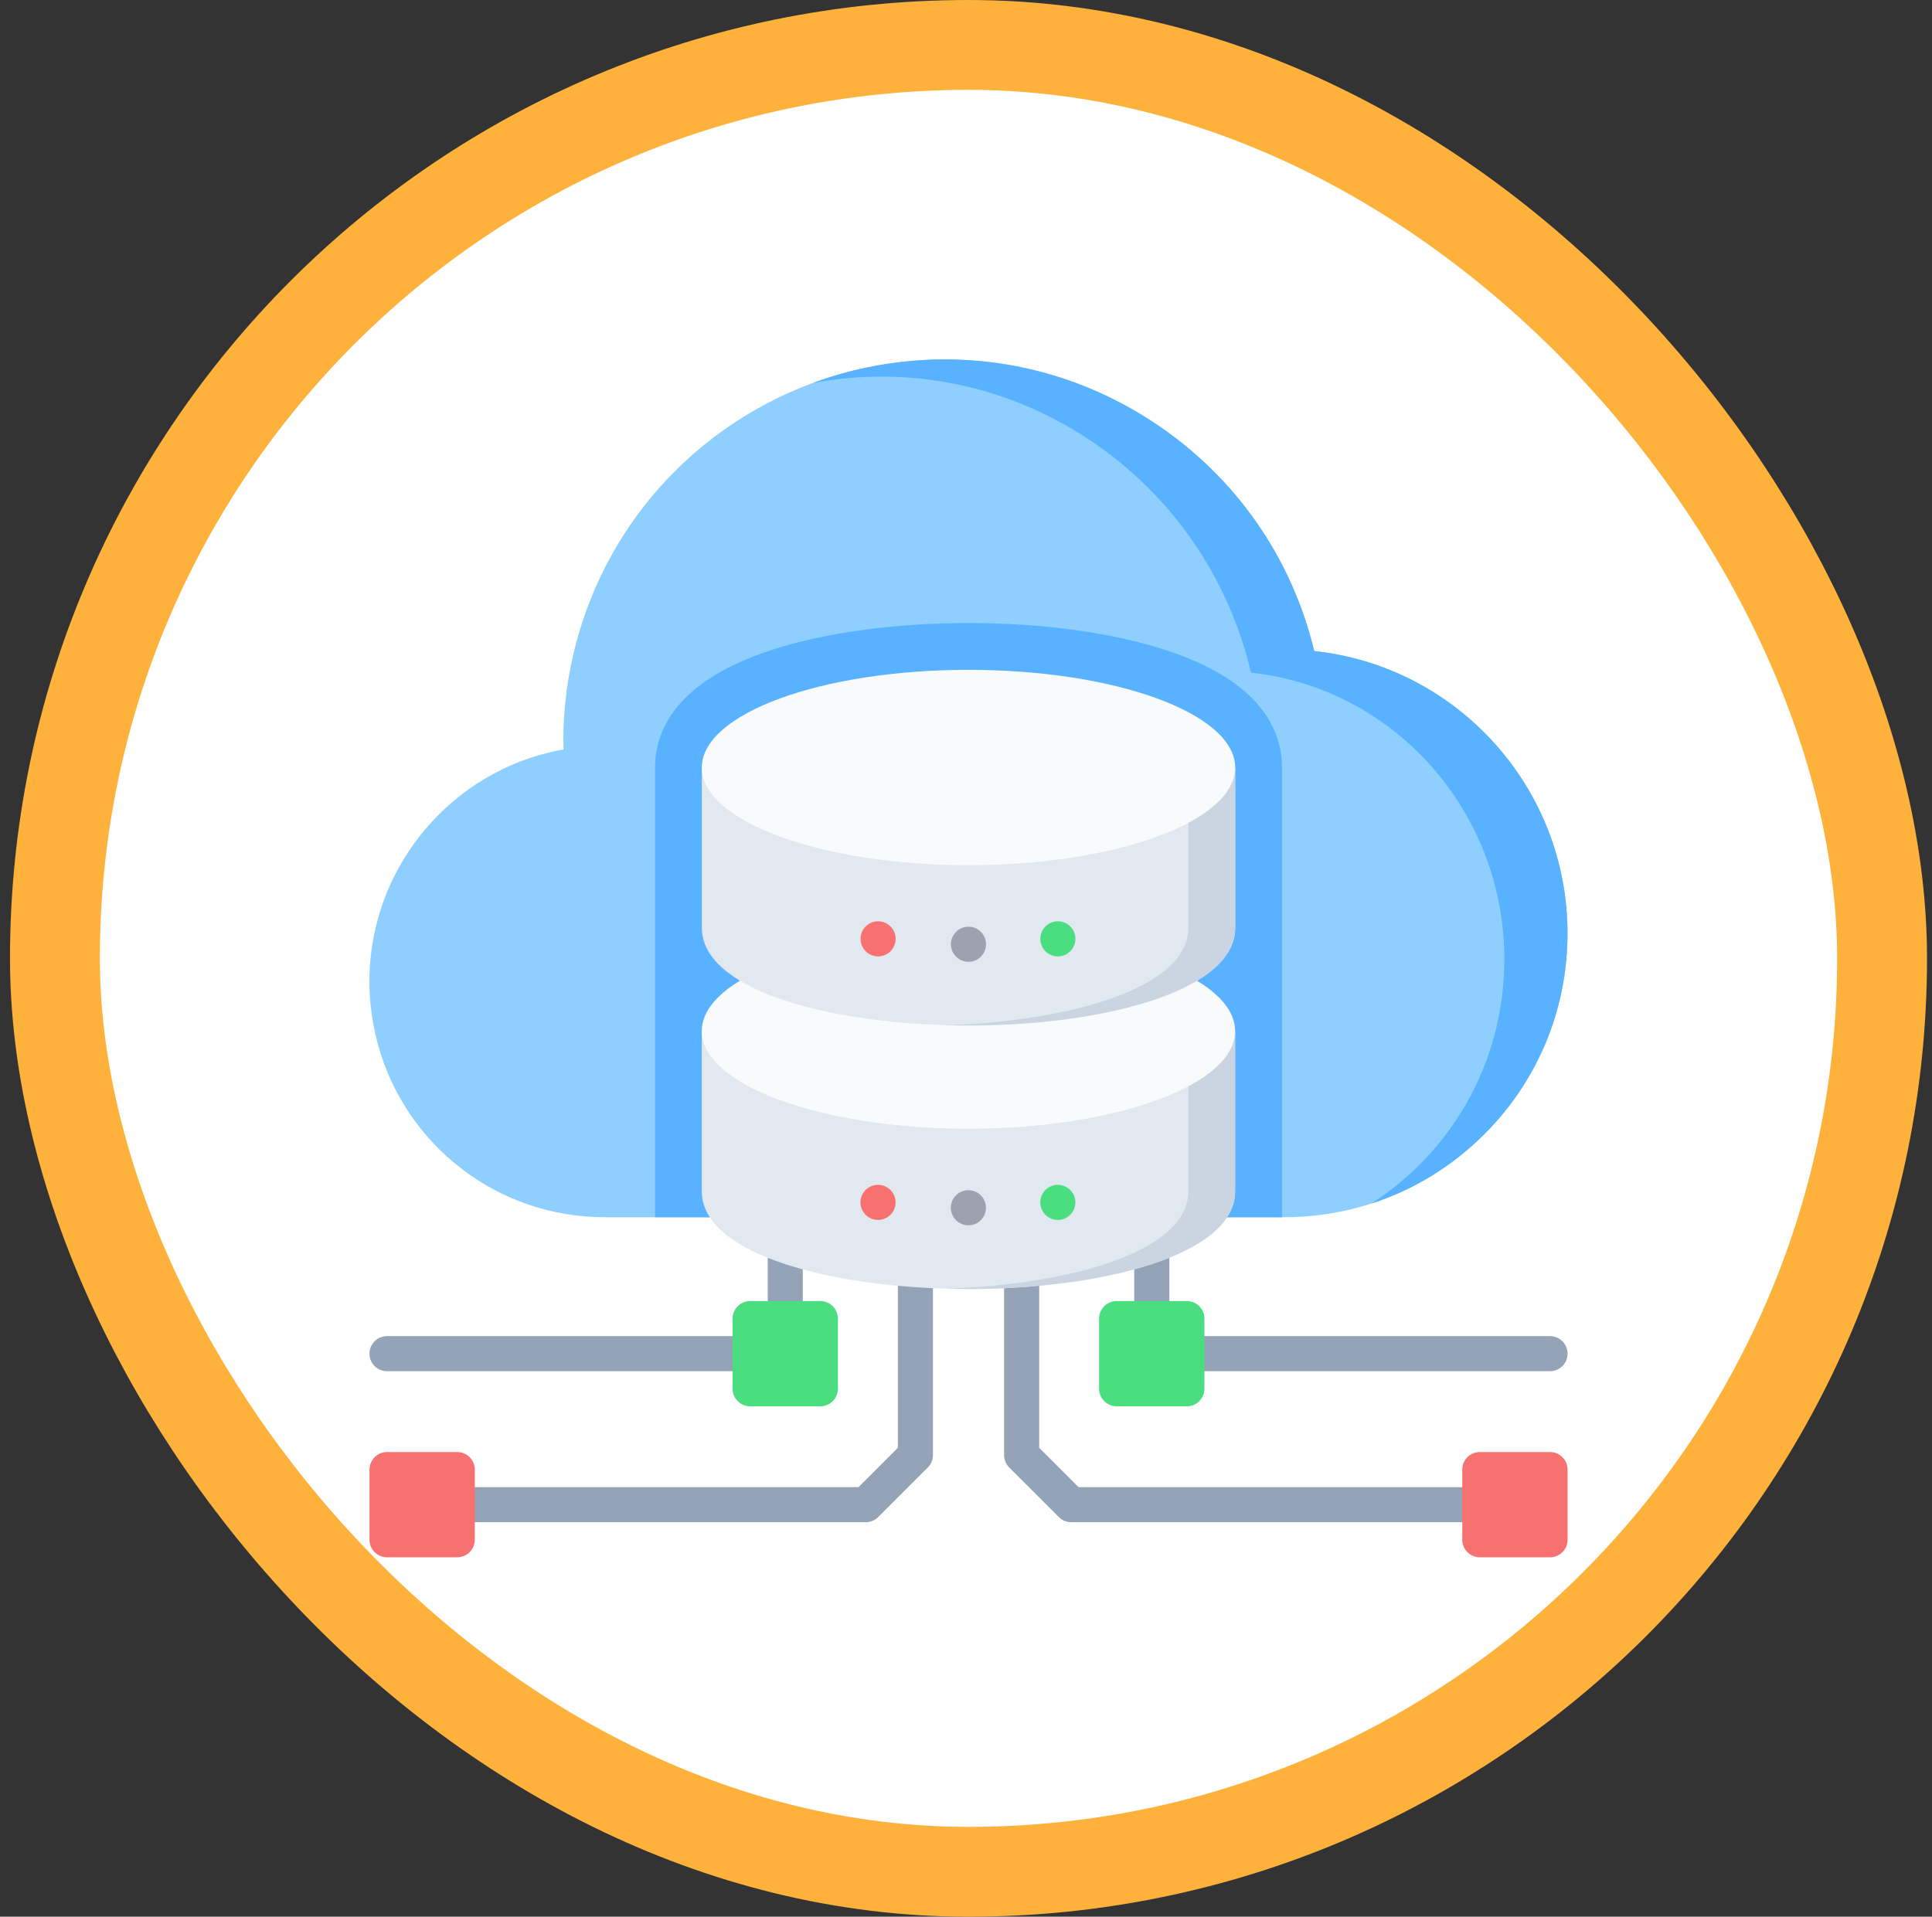
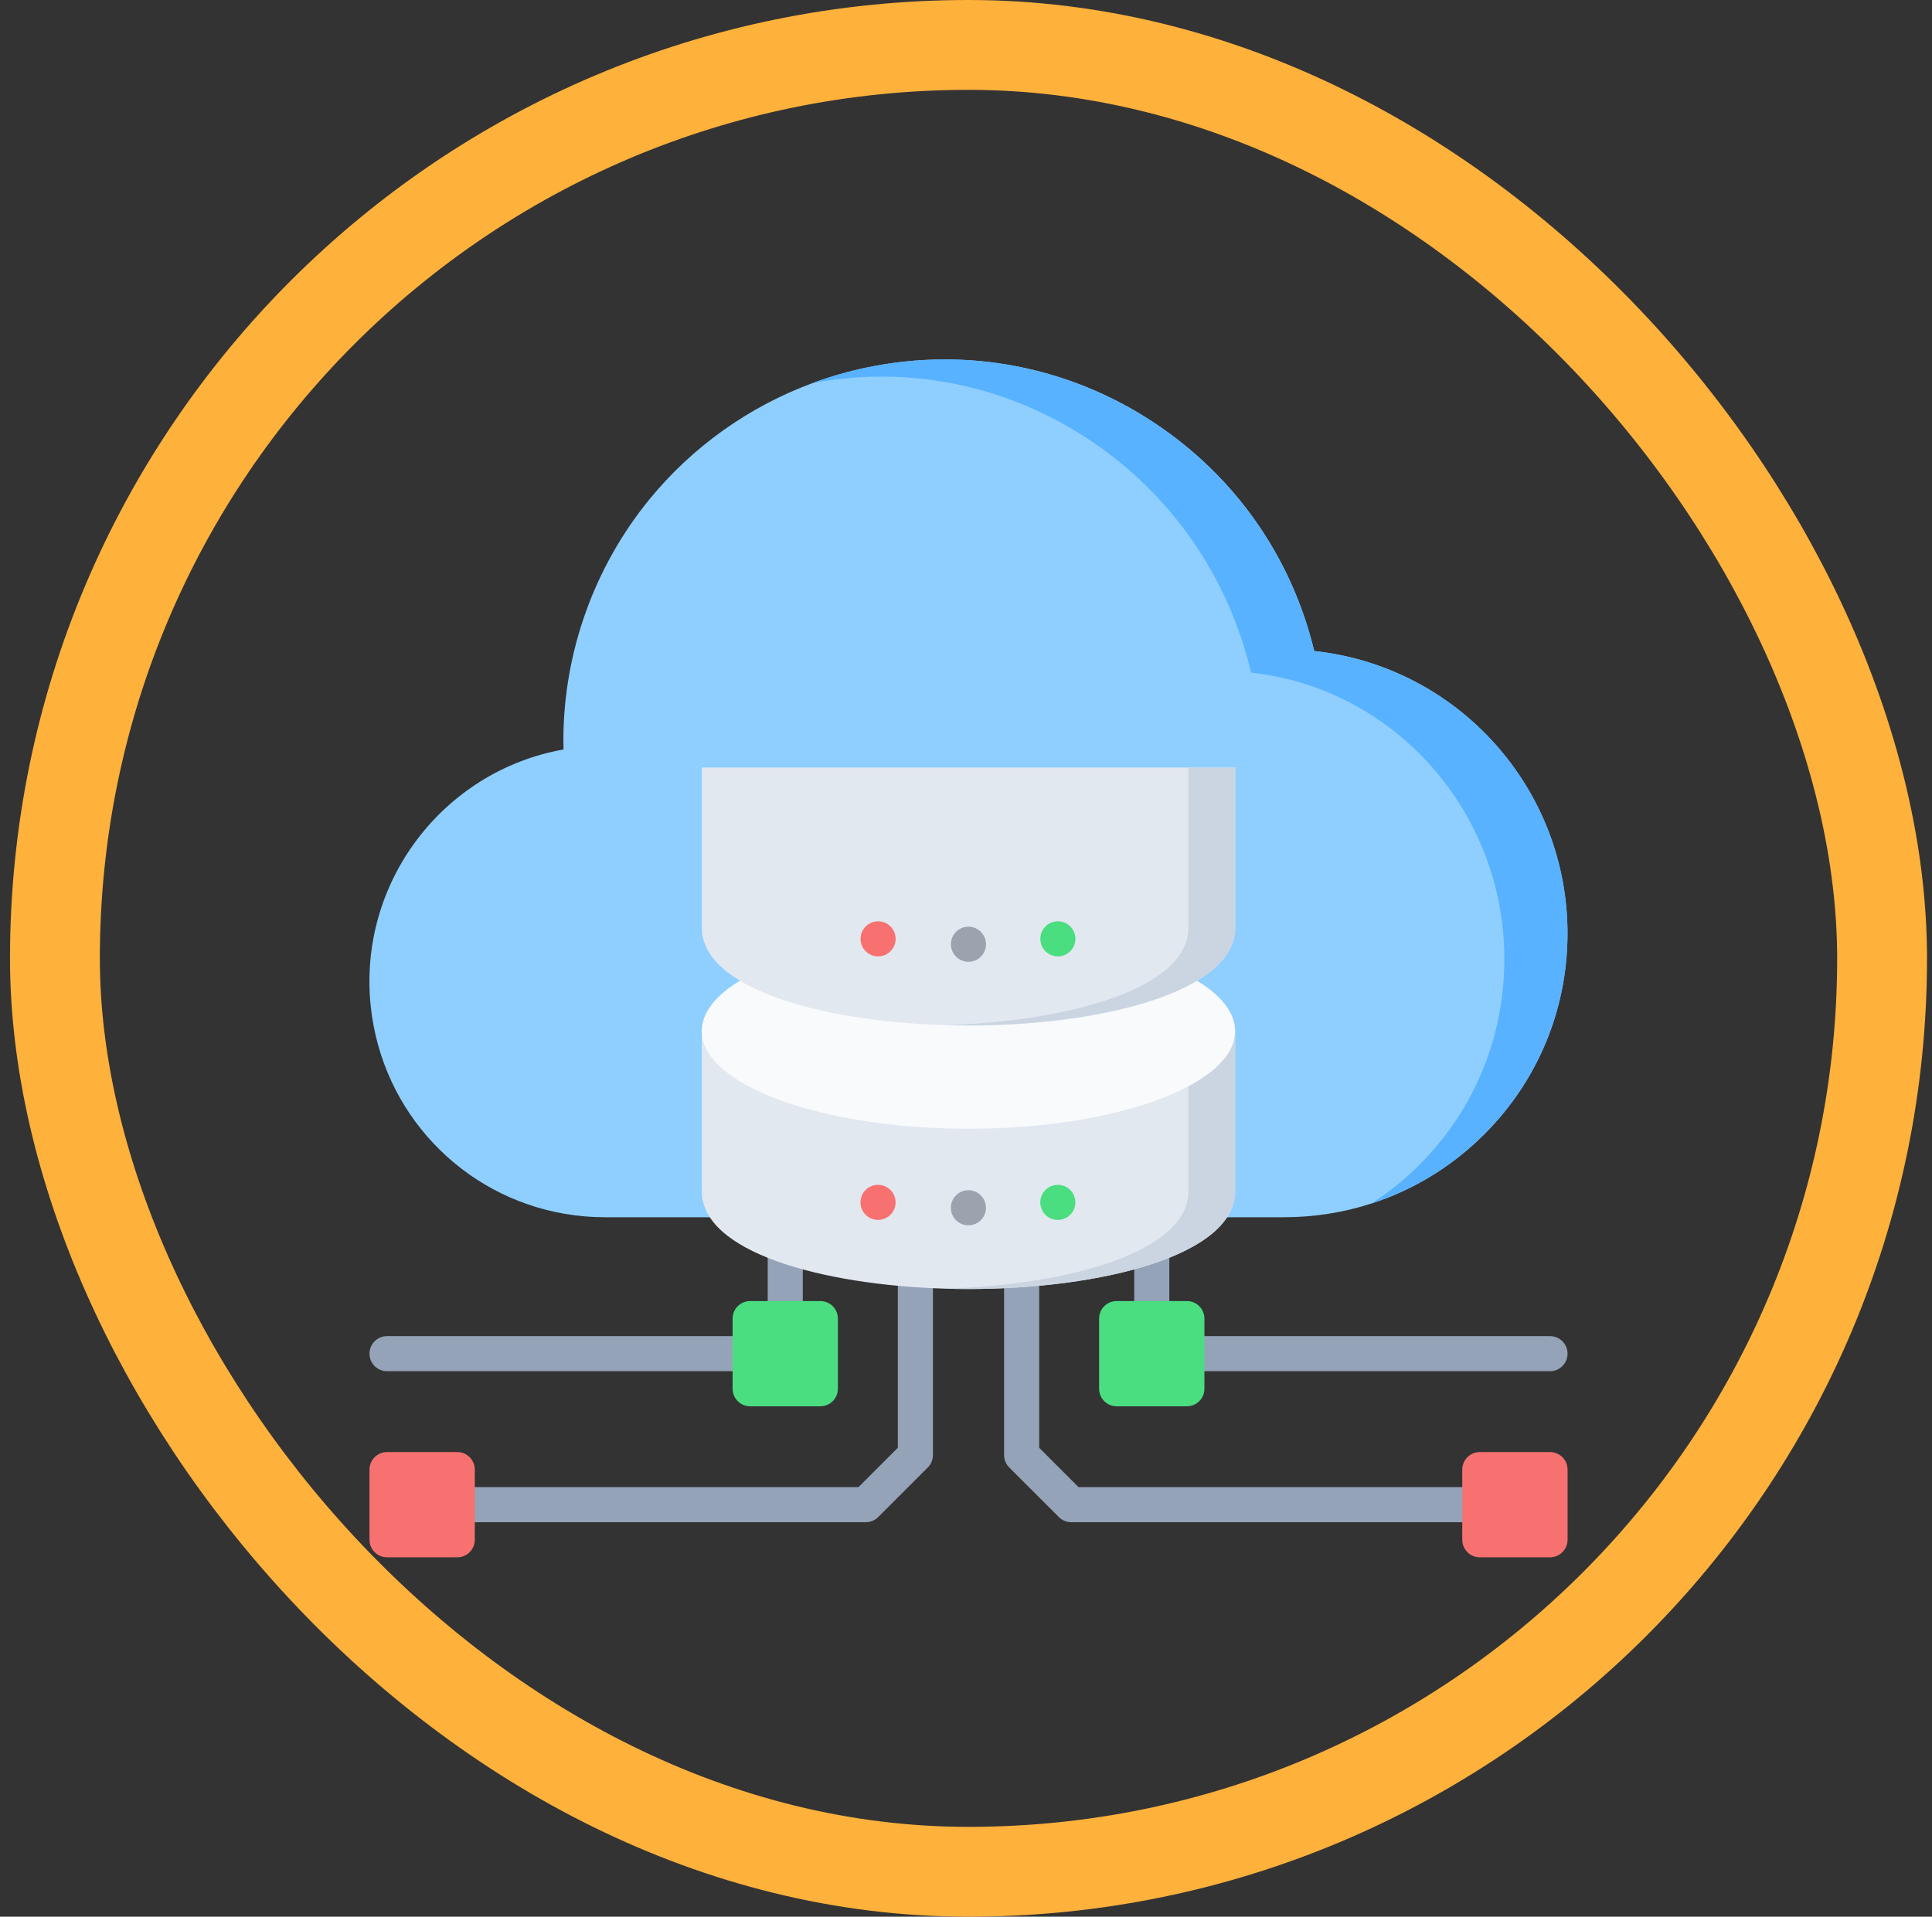
<svg xmlns="http://www.w3.org/2000/svg" width="129" height="128" viewBox="0 0 129 128" fill="none">
  <rect x="0" y="0" width="129" height="128" fill="#333333" stroke="none" />
-   <rect x="3.667" y="3" width="122" height="122" rx="61" fill="white" />
  <rect x="3.667" y="3" width="122" height="122" rx="61" stroke="#FEB13B" stroke-width="6" />
  <g clip-path="url(#clip0_3956_9980)">
    <path d="M59.95 96.685L57.322 99.312H30.53V101.656H57.808C58.134 101.656 58.438 101.521 58.655 101.294L61.926 98.023C62.156 97.806 62.293 97.5 62.293 97.171V81.651H59.95V96.685Z" fill="#94A3B8" />
    <path d="M51.26 80.06H53.603V88.057H51.26V80.06Z" fill="#94A3B8" />
    <path d="M51.26 90.4C51.26 89.752 50.735 89.228 50.088 89.228H25.842C25.195 89.228 24.67 89.752 24.67 90.4C24.67 91.047 25.195 91.571 25.842 91.571H50.088C50.736 91.571 51.26 91.047 51.26 90.4Z" fill="#94A3B8" />
    <path d="M75.732 80.061H78.076V88.058H75.732V80.061Z" fill="#94A3B8" />
    <path d="M103.494 89.228H79.248C78.601 89.228 78.076 89.752 78.076 90.4C78.076 91.047 78.601 91.571 79.248 91.571H103.494C104.141 91.571 104.666 91.047 104.666 90.4C104.666 89.752 104.141 89.228 103.494 89.228Z" fill="#94A3B8" />
    <path d="M69.387 96.685V81.651H67.043V97.171C67.043 97.498 67.179 97.802 67.406 98.019L70.677 101.289C70.895 101.519 71.201 101.656 71.529 101.656H98.807V99.312H72.015L69.387 96.685Z" fill="#94A3B8" />
    <path d="M30.53 96.97H25.843C25.196 96.97 24.671 97.495 24.671 98.142V102.827C24.671 103.474 25.196 103.998 25.843 103.998H30.53C31.177 103.998 31.702 103.474 31.702 102.827V98.142C31.702 97.495 31.177 96.97 30.53 96.97Z" fill="#F87171" />
    <path d="M103.495 96.97H98.808C98.16 96.97 97.636 97.495 97.636 98.142V102.827C97.636 103.474 98.16 103.998 98.808 103.998H103.495C104.142 103.998 104.667 103.474 104.667 102.827V98.142C104.667 97.495 104.142 96.97 103.495 96.97Z" fill="#F87171" />
    <path d="M79.247 86.886H74.56C73.913 86.886 73.388 87.41 73.388 88.058V92.742C73.388 93.39 73.913 93.914 74.56 93.914H79.247C79.895 93.914 80.419 93.39 80.419 92.742V88.058C80.419 87.41 79.895 86.886 79.247 86.886Z" fill="#4ADE80" />
    <path d="M54.775 86.886H50.087C49.44 86.886 48.916 87.41 48.916 88.058V92.742C48.916 93.39 49.44 93.914 50.087 93.914H54.775C55.422 93.914 55.946 93.39 55.946 92.742V88.058C55.946 87.41 55.422 86.886 54.775 86.886Z" fill="#4ADE80" />
    <path d="M104.662 62.38C104.648 67.446 102.666 72.2 99.08 75.772C96.946 77.897 94.397 79.451 91.616 80.358C91.593 80.365 91.571 80.372 91.547 80.379C89.69 80.979 87.732 81.289 85.726 81.289H40.389C39.478 81.289 38.583 81.211 37.712 81.061C30.88 79.895 25.508 74.328 24.755 67.205C23.882 58.946 29.583 51.481 37.628 50.05C37.62 49.818 37.616 49.587 37.616 49.358C37.642 43.53 39.686 37.842 43.37 33.338C46.248 29.819 50.031 27.141 54.263 25.579H54.265C55.451 25.141 56.671 24.79 57.916 24.534C64.567 23.163 71.355 24.468 77.026 28.207C82.453 31.786 86.235 37.183 87.751 43.477C97.33 44.503 104.689 52.64 104.662 62.38Z" fill="#8ECFFF" />
    <path d="M104.663 62.38C104.649 67.445 102.666 72.201 99.081 75.772C96.929 77.914 94.356 79.477 91.548 80.38C92.734 79.625 93.845 78.728 94.862 77.7C98.448 74.076 100.431 69.248 100.445 64.108C100.471 54.221 93.112 45.961 83.533 44.919C82.017 38.53 78.235 33.053 72.808 29.42C67.298 25.731 60.734 24.375 54.266 25.578C55.452 25.141 56.672 24.789 57.917 24.533C64.568 23.163 71.356 24.467 77.027 28.207C82.453 31.787 86.236 37.183 87.752 43.477C97.331 44.503 104.69 52.64 104.663 62.38Z" fill="#59B2FF" />
-     <path d="M85.6 51.256V81.289H43.739V51.256C43.739 48.837 45.081 45.514 51.476 43.419C55.042 42.251 59.728 41.608 64.669 41.608C69.612 41.608 74.296 42.251 77.863 43.419C84.258 45.514 85.6 48.837 85.6 51.256Z" fill="#59B2FF" />
    <path d="M82.47 68.854V79.558C82.47 83.841 73.513 86.081 64.665 86.081C64.143 86.081 63.623 86.073 63.102 86.058C54.792 85.811 46.859 83.589 46.859 79.558V68.854H82.47Z" fill="#E2E8F0" />
    <path d="M82.47 68.854V79.558C82.47 83.841 73.513 86.081 64.665 86.081C64.143 86.081 63.623 86.073 63.102 86.058C71.412 85.811 79.346 83.589 79.346 79.558V68.854H82.47Z" fill="#CBD5E1" />
    <path d="M64.664 75.378C74.498 75.378 82.469 72.457 82.469 68.855C82.469 65.252 74.498 62.331 64.664 62.331C54.83 62.331 46.858 65.252 46.858 68.855C46.858 72.457 54.83 75.378 64.664 75.378Z" fill="#F8FAFC" />
    <path d="M64.66 81.828C65.308 81.828 65.832 81.304 65.832 80.656C65.832 80.009 65.308 79.484 64.66 79.484C64.013 79.484 63.488 80.009 63.488 80.656C63.488 81.304 64.013 81.828 64.66 81.828Z" fill="#9CA3AF" />
    <path d="M58.626 81.467C59.273 81.467 59.798 80.943 59.798 80.295C59.798 79.648 59.273 79.123 58.626 79.123C57.979 79.123 57.454 79.648 57.454 80.295C57.454 80.943 57.979 81.467 58.626 81.467Z" fill="#F87171" />
    <path d="M70.63 81.468C71.278 81.468 71.803 80.943 71.803 80.296C71.803 79.648 71.278 79.124 70.63 79.124C69.983 79.124 69.459 79.648 69.459 80.296C69.459 80.943 69.983 81.468 70.63 81.468Z" fill="#4ADE80" />
    <path d="M82.474 51.256V61.96C82.474 66.243 73.517 68.483 64.669 68.483C64.147 68.483 63.627 68.476 63.106 68.46C54.796 68.213 46.863 65.991 46.863 61.96V51.256H82.474Z" fill="#E2E8F0" />
    <path d="M82.474 51.256V61.96C82.474 66.243 73.516 68.483 64.668 68.483C64.147 68.483 63.626 68.476 63.106 68.46C71.415 68.213 79.349 65.991 79.349 61.96V51.256H82.474Z" fill="#CBD5E1" />
-     <path d="M64.668 57.78C74.501 57.78 82.473 54.859 82.473 51.257C82.473 47.654 74.501 44.733 64.668 44.733C54.834 44.733 46.862 47.654 46.862 51.257C46.862 54.859 54.834 57.78 64.668 57.78Z" fill="#F8FAFC" />
    <path d="M64.664 64.23C65.311 64.23 65.836 63.706 65.836 63.058C65.836 62.411 65.311 61.886 64.664 61.886C64.016 61.886 63.492 62.411 63.492 63.058C63.492 63.706 64.016 64.23 64.664 64.23Z" fill="#9CA3AF" />
    <path d="M58.63 63.869C59.277 63.869 59.802 63.344 59.802 62.697C59.802 62.05 59.277 61.525 58.63 61.525C57.983 61.525 57.458 62.05 57.458 62.697C57.458 63.344 57.983 63.869 58.63 63.869Z" fill="#F87171" />
    <path d="M70.634 63.869C71.281 63.869 71.806 63.344 71.806 62.697C71.806 62.05 71.281 61.525 70.634 61.525C69.987 61.525 69.462 62.05 69.462 62.697C69.462 63.344 69.987 63.869 70.634 63.869Z" fill="#4ADE80" />
  </g>
  <defs>
    <clipPath id="clip0_3956_9980">
      <rect width="80" height="80" fill="white" transform="translate(24.667 24)" />
    </clipPath>
  </defs>
</svg>